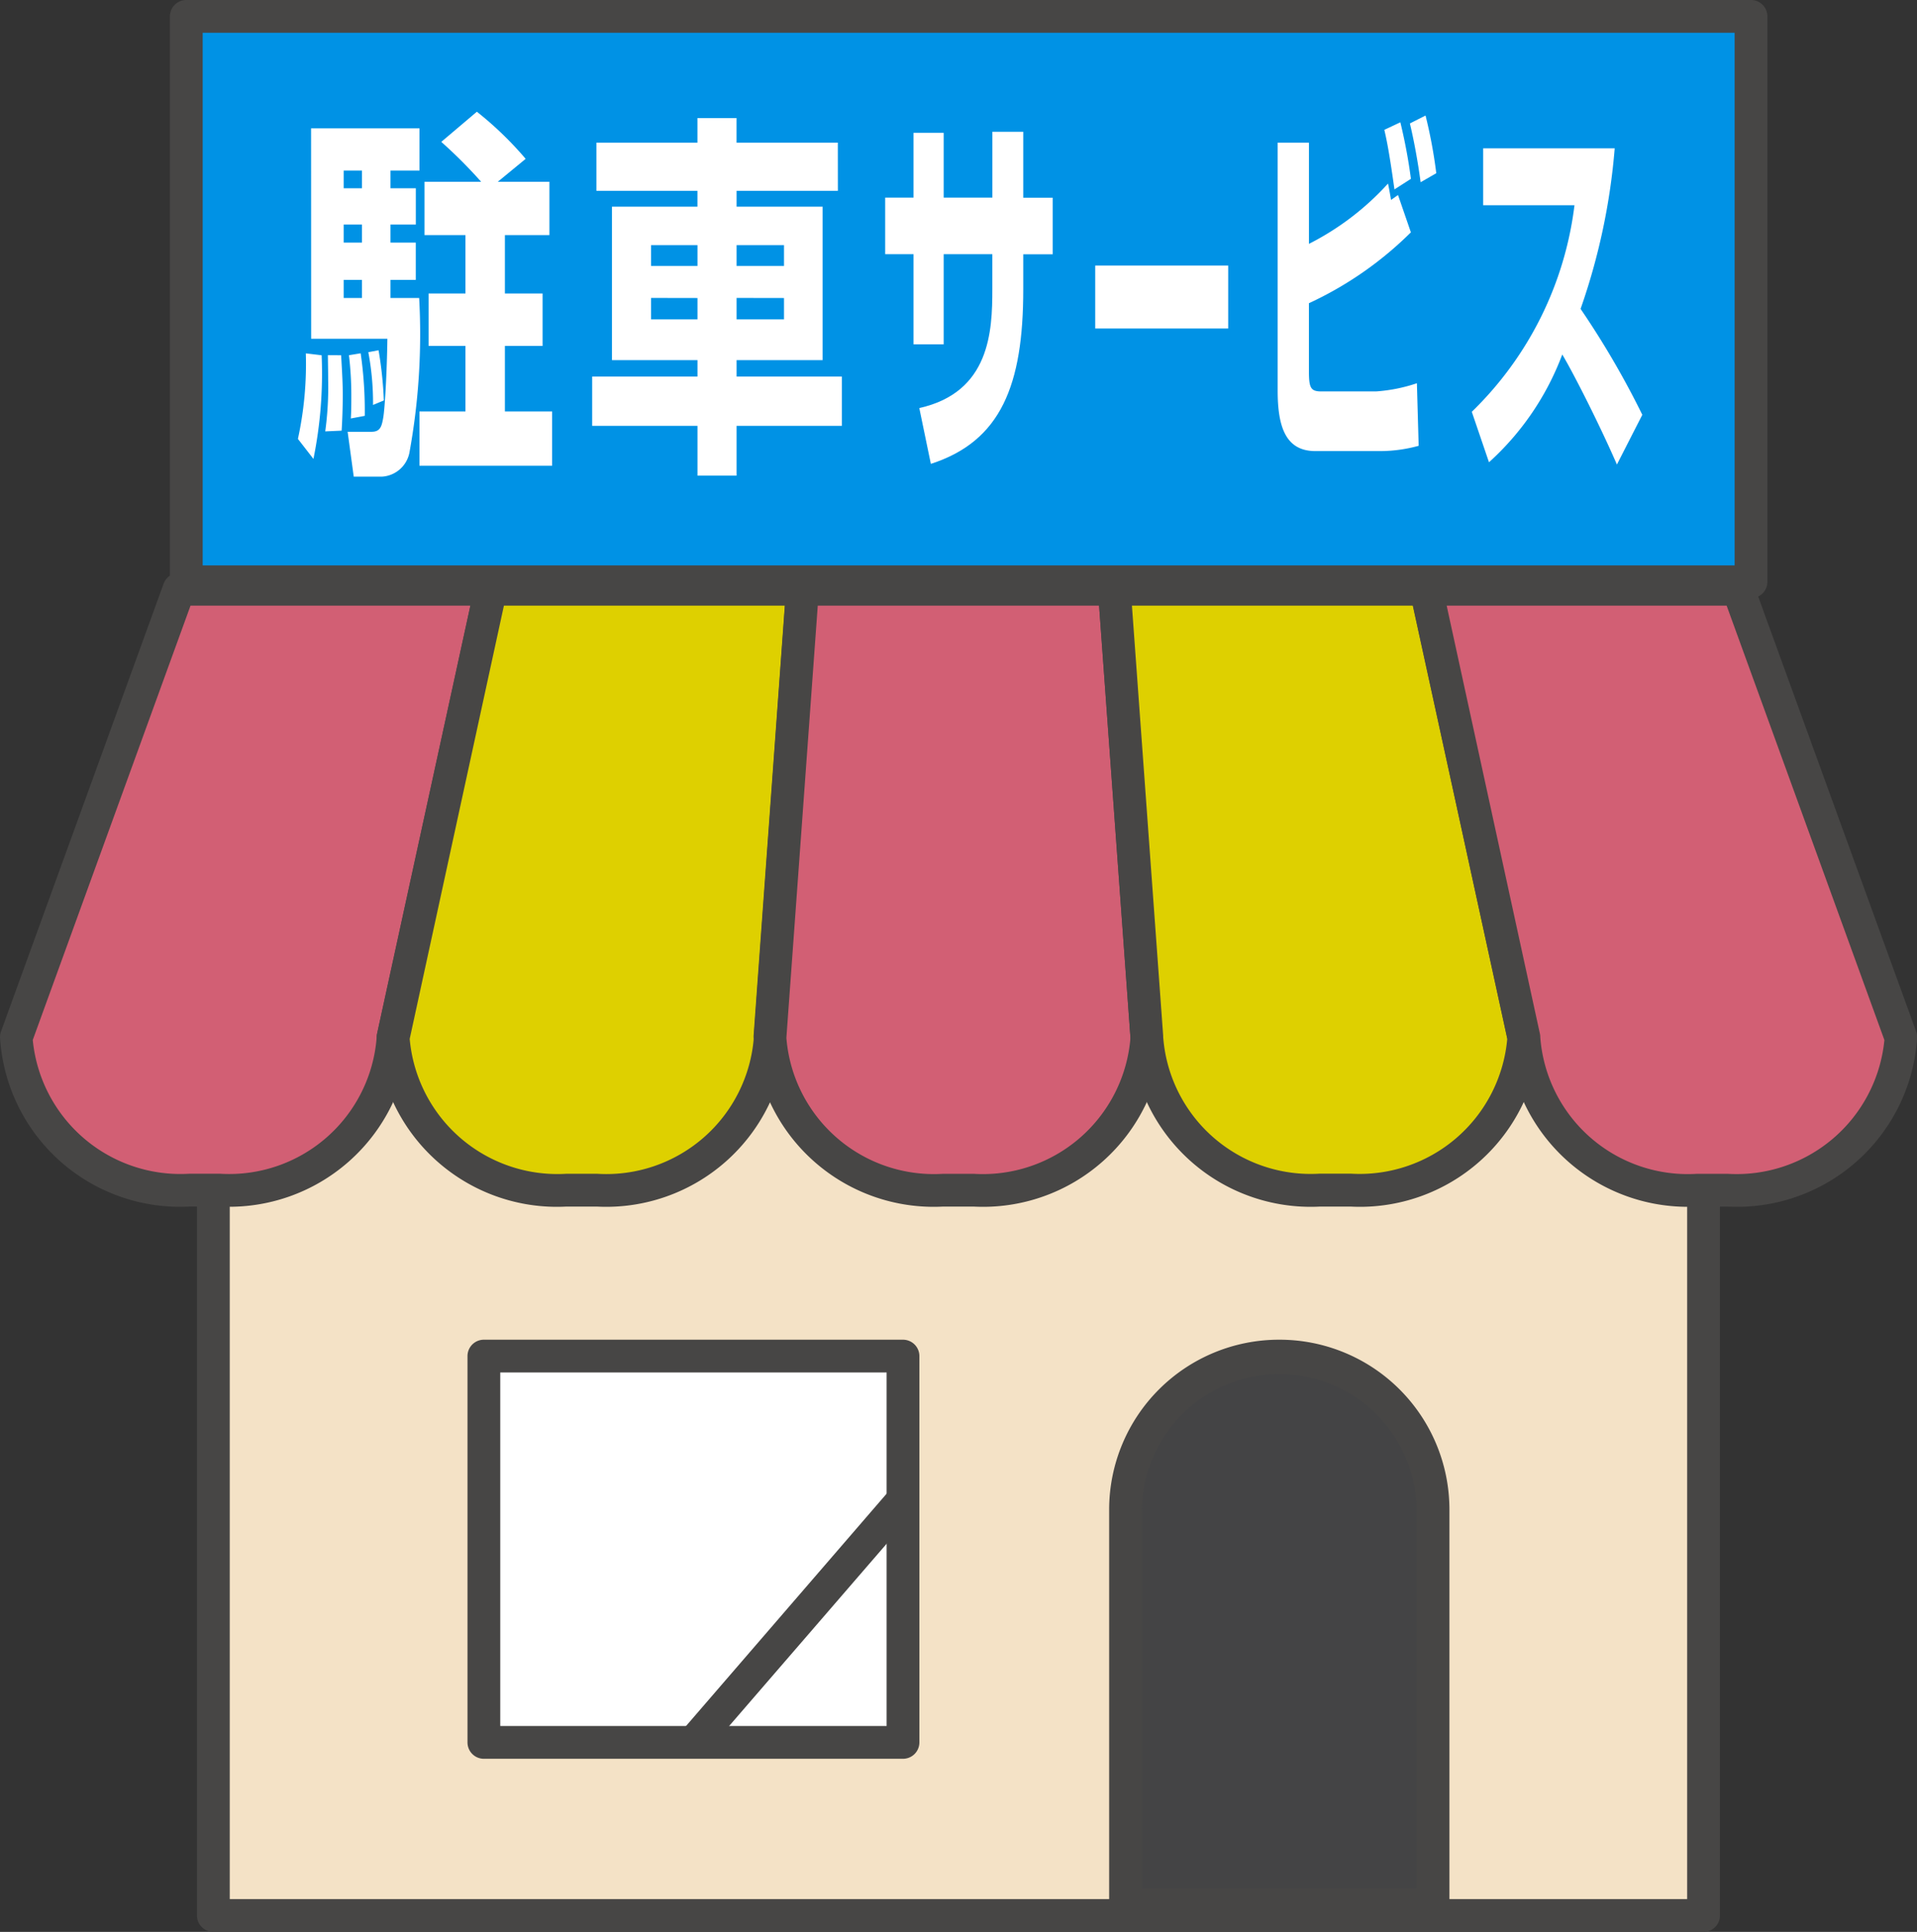
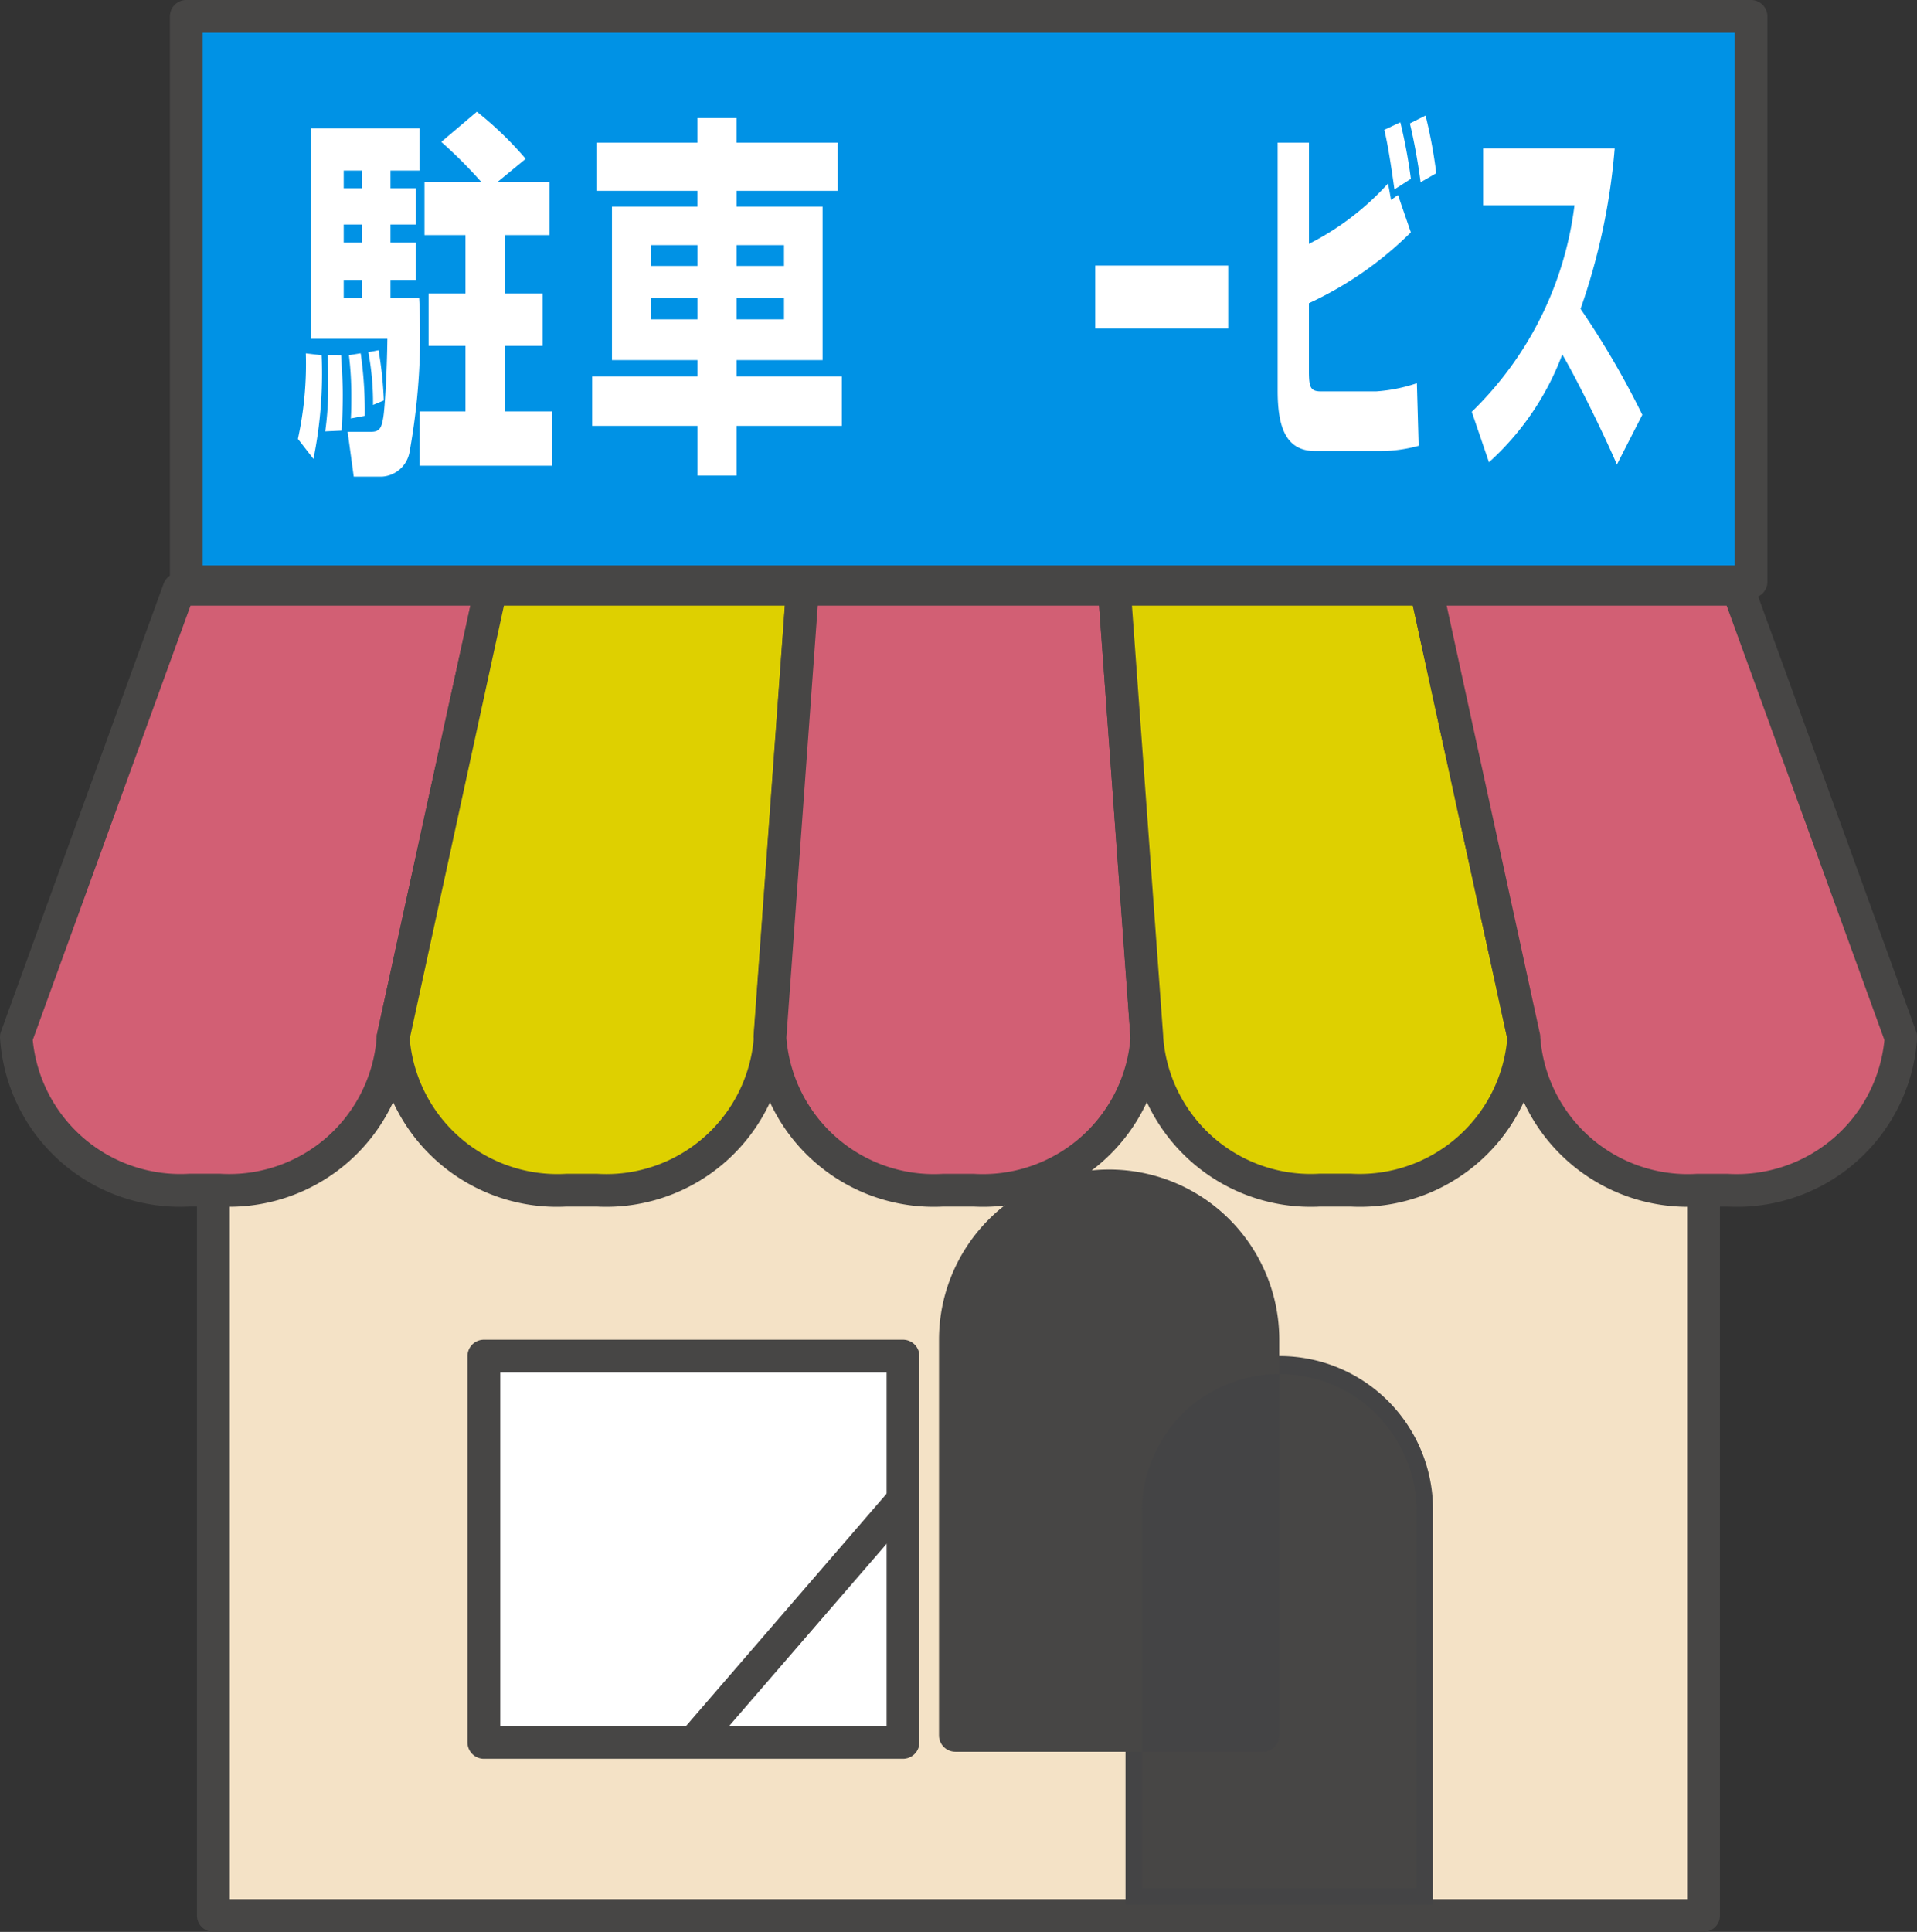
<svg xmlns="http://www.w3.org/2000/svg" width="46.8" height="47.153" viewBox="0 0 46.8 47.153">
  <rect x="0" y="0" width="46.8" height="47.153" fill="#333333" stroke="none" />
  <g transform="translate(-366.249 -345.59)">
    <g transform="translate(370.797 345.99)">
      <rect width="38.199" height="13.8" fill="#0092e5" />
      <path d="M0-.4H38.2a.4.4,0,0,1,.4.4V13.8a.4.4,0,0,1-.4.4H0a.4.4,0,0,1-.4-.4V0A.4.4,0,0,1,0-.4ZM37.8.4H.4v13H37.8Z" fill="#474645" />
      <g transform="translate(2.724 2.328)">
        <path d="M371.711,353.451a10.462,10.462,0,0,1-.2,2.53l-.379-.488a8.575,8.575,0,0,0,.193-2.088Zm-.258-5.538H374.1v1.03h-.708v.432h.619v.885h-.619v.442h.618v.909h-.618v.442h.7a16.065,16.065,0,0,1-.239,3.781.727.727,0,0,1-.67.58h-.688l-.149-1.095h.58c.213,0,.251-.12.29-.35s.09-1.112.1-1.921h-1.861Zm.734,5.538c.026.458.04.69.04.975s-.014.672-.028.865l-.4.018a7.94,7.94,0,0,0,.071-1.26c0-.258-.006-.425-.006-.6Zm.063-4.508v.432h.446v-.432Zm0,1.317v.442h.446v-.442Zm0,1.351v.442h.446v-.442Zm.414,1.792a9.781,9.781,0,0,1,.1,1.527l-.34.064c.012-.2.012-.357.012-.578a8.263,8.263,0,0,0-.058-.966Zm.437-.074a9.481,9.481,0,0,1,.129,1.225l-.264.11a6.674,6.674,0,0,0-.115-1.288Zm2.505-4.111a11.469,11.469,0,0,0-.974-.975l.869-.736a8.447,8.447,0,0,1,1.191,1.15l-.682.561h1.262v1.3h-1.087v1.426h.92v1.279h-.92v1.6h1.153v1.325H374.1v-1.325h1.122v-1.6h-.9v-1.279h.9v-1.426h-1v-1.3Z" transform="translate(-371.131 -347.508)" fill="#fff" />
        <path d="M381.815,349.384h-2.473v.386h2.1v3.746h-2.1v.4h2.57v1.205h-2.57v1.214h-.954v-1.214h-2.571v-1.205h2.571v-.4H376.3v-3.746h2.087v-.386h-2.467v-1.176h2.467v-.6h.954v.6h2.473Zm-4.56,1.325v.508h1.133v-.508Zm0,1.289v.523h1.133V352Zm2.087-1.289v.508H380.5v-.508Zm0,1.289v.523H380.5V352Z" transform="translate(-368.632 -347.454)" fill="#fff" />
-         <path d="M383.1,347.826h.754v1.61h.718v1.38h-.718v.856c0,2.337-.544,3.708-2.256,4.26l-.282-1.362c1.731-.386,1.783-1.886,1.783-2.9v-.856h-1.188v2.2h-.736v-2.2h-.692v-1.38h.692v-1.582h.736v1.582H383.1Z" transform="translate(-366.145 -347.338)" fill="#fff" />
        <path d="M387.072,349.956v1.536h-3.246v-1.536Z" transform="translate(-364.36 -346.202)" fill="#fff" />
        <path d="M387.494,348.23V350.7a6.669,6.669,0,0,0,1.93-1.472c.023.11.028.138.074.4l.17-.12.314.911a8.742,8.742,0,0,1-2.489,1.73v1.665c0,.414.051.488.308.488h1.328a3.963,3.963,0,0,0,1-.2l.043,1.527a3.549,3.549,0,0,1-.917.129h-1.605c-.718,0-.92-.58-.92-1.472V348.23Zm2.087,1.141c-.133-.957-.2-1.251-.247-1.454l.391-.184a12.969,12.969,0,0,1,.258,1.38Zm.639-.175c-.018-.138-.106-.782-.262-1.435l.382-.193a11.857,11.857,0,0,1,.262,1.408Z" transform="translate(-362.81 -347.476)" fill="#fff" />
        <path d="M389.822,354.521a8.457,8.457,0,0,0,2.507-5.042H390.1V348.09h3.211a15.655,15.655,0,0,1-.833,3.919,21.179,21.179,0,0,1,1.507,2.585l-.62,1.214c-.416-.957-1.05-2.208-1.334-2.686a6.719,6.719,0,0,1-1.789,2.631Z" transform="translate(-361.163 -347.198)" fill="#fff" />
      </g>
    </g>
    <g transform="translate(366.649 359.973)">
      <rect width="36.38" height="25.978" transform="translate(4.809 6.392)" fill="#f4e2c6" />
      <path d="M0-.4H36.38a.4.4,0,0,1,.4.4V25.978a.4.4,0,0,1-.4.4H0a.4.4,0,0,1-.4-.4V0A.4.4,0,0,1,0-.4ZM35.98.4H.4V25.578H35.98Z" transform="translate(4.809 6.392)" fill="#474645" />
      <rect width="10.232" height="9.429" transform="translate(11.413 18.716)" fill="#fff" />
      <path d="M0-.4H10.232a.4.4,0,0,1,.4.4V9.429a.4.4,0,0,1-.4.4H0a.4.4,0,0,1-.4-.4V0A.4.4,0,0,1,0-.4ZM9.832.4H.4V9.029H9.832Z" transform="translate(11.413 18.716)" fill="#474645" />
      <path d="M370.62,355.109l-3.971,10.933a4,4,0,0,0,4.224,3.734h.748a4,4,0,0,0,4.224-3.734l2.383-10.933Z" transform="translate(-366.649 -355.109)" fill="#d25f74" />
      <path d="M370.62,354.709h7.608a.4.4,0,0,1,.391.485l-2.374,10.892a4.411,4.411,0,0,1-4.624,4.089h-.748a4.4,4.4,0,0,1-4.624-4.134.4.4,0,0,1,.024-.137l3.971-10.933A.4.4,0,0,1,370.62,354.709Zm7.112.8H370.9l-3.851,10.6a3.621,3.621,0,0,0,3.824,3.265h.748a3.609,3.609,0,0,0,3.824-3.334.4.4,0,0,1,.009-.085Z" transform="translate(-366.649 -355.109)" fill="#474645" />
      <path d="M375.03,355.109l-2.383,10.933a4.007,4.007,0,0,0,4.229,3.734h.744a4,4,0,0,0,4.229-3.734l.794-10.933Z" transform="translate(-363.45 -355.109)" fill="#ded000" />
      <path d="M375.03,354.709h7.613a.4.4,0,0,1,.4.429l-.793,10.919a4.41,4.41,0,0,1-4.629,4.119h-.744a4.407,4.407,0,0,1-4.629-4.134.4.4,0,0,1,.009-.085l2.383-10.933A.4.4,0,0,1,375.03,354.709Zm7.183.8h-6.861l-2.3,10.574a3.619,3.619,0,0,0,3.829,3.292h.744a3.611,3.611,0,0,0,3.829-3.334q0-.015,0-.029Z" transform="translate(-363.45 -355.109)" fill="#474645" />
      <path d="M387.054,355.109h-7.611l-.794,10.933a4.005,4.005,0,0,0,4.227,3.734h.744a4,4,0,0,0,4.229-3.734Z" transform="translate(-360.25 -355.109)" fill="#d25f74" />
      <path d="M379.442,354.709h7.611a.4.4,0,0,1,.4.371l.794,10.933q0,.014,0,.029a4.407,4.407,0,0,1-4.629,4.134h-.744a4.406,4.406,0,0,1-4.627-4.134q0-.015,0-.029l.794-10.933A.4.4,0,0,1,379.442,354.709Zm7.24.8h-6.868l-.766,10.547a3.613,3.613,0,0,0,3.827,3.32h.744a3.614,3.614,0,0,0,3.829-3.32Z" transform="translate(-360.25 -355.109)" fill="#474645" />
      <path d="M391.743,355.109H384.13l.794,10.933a4.007,4.007,0,0,0,4.229,3.734h.744a4.005,4.005,0,0,0,4.227-3.734Z" transform="translate(-357.326 -355.109)" fill="#ded000" />
      <path d="M384.13,354.709h7.613a.4.4,0,0,1,.391.315l2.381,10.933a.4.4,0,0,1,.009.085,4.406,4.406,0,0,1-4.627,4.134h-.744a4.41,4.41,0,0,1-4.629-4.119l-.793-10.919a.4.4,0,0,1,.4-.429Zm7.291.8H384.56l.763,10.5q0,.014,0,.029a3.611,3.611,0,0,0,3.829,3.334h.744a3.618,3.618,0,0,0,3.827-3.292Z" transform="translate(-357.326 -355.109)" fill="#474645" />
      <path d="M396.706,355.109H389.1l2.381,10.933a4,4,0,0,0,4.229,3.734h.744a4.007,4.007,0,0,0,4.229-3.734Z" transform="translate(-354.678 -355.109)" fill="#d25f74" />
      <path d="M389.1,354.709h7.611a.4.4,0,0,1,.376.263l3.971,10.933a.4.4,0,0,1,.024.137,4.407,4.407,0,0,1-4.629,4.134h-.744a4.414,4.414,0,0,1-4.629-4.089L388.7,355.194a.4.4,0,0,1,.391-.485Zm7.331.8h-6.835l2.276,10.448a.4.4,0,0,1,.009.085,3.611,3.611,0,0,0,3.829,3.334h.744a3.624,3.624,0,0,0,3.828-3.265Z" transform="translate(-354.678 -355.109)" fill="#474645" />
      <path d="M388.062,367.315a3.743,3.743,0,0,0-3.754,3.734v9.657h7.507v-9.657A3.744,3.744,0,0,0,388.062,367.315Z" transform="translate(-357.231 -348.599)" fill="#444445" />
-       <path d="M388.062,366.915a4.148,4.148,0,0,1,4.154,4.134v9.657a.4.4,0,0,1-.4.4h-7.507a.4.4,0,0,1-.4-.4v-9.657A4.148,4.148,0,0,1,388.062,366.915Zm3.354,13.391v-9.257a3.354,3.354,0,0,0-6.707,0v9.257Z" transform="translate(-357.231 -348.599)" fill="#474645" />
+       <path d="M388.062,366.915v9.657a.4.4,0,0,1-.4.4h-7.507a.4.4,0,0,1-.4-.4v-9.657A4.148,4.148,0,0,1,388.062,366.915Zm3.354,13.391v-9.257a3.354,3.354,0,0,0-6.707,0v9.257Z" transform="translate(-357.231 -348.599)" fill="#474645" />
      <path d="M.3,6.182-.3,5.659,4.813-.262l.605.523Z" transform="translate(16.529 22.224)" fill="#474645" />
    </g>
  </g>
</svg>